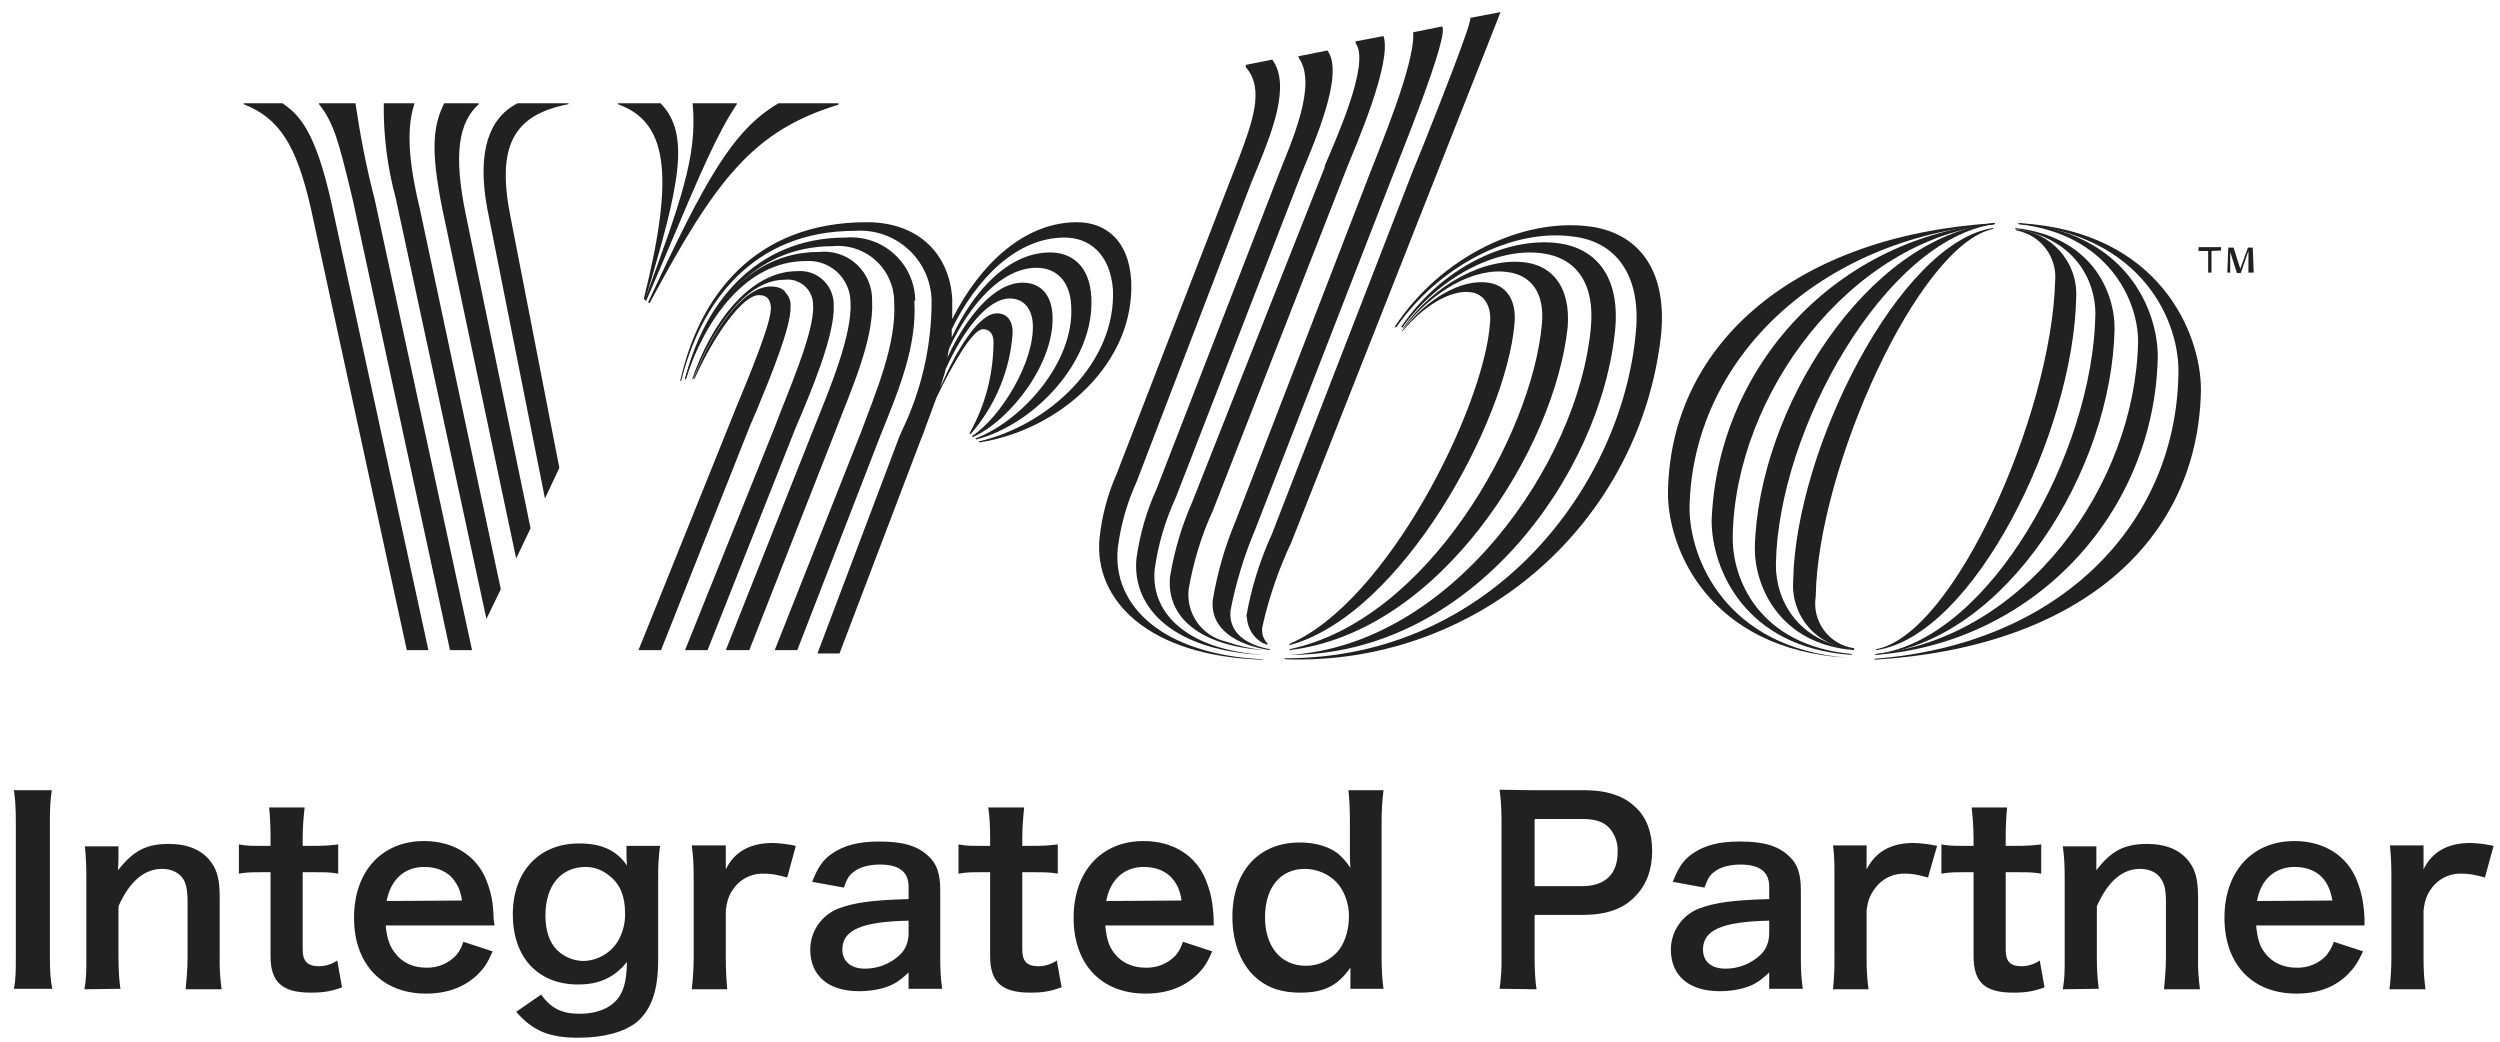
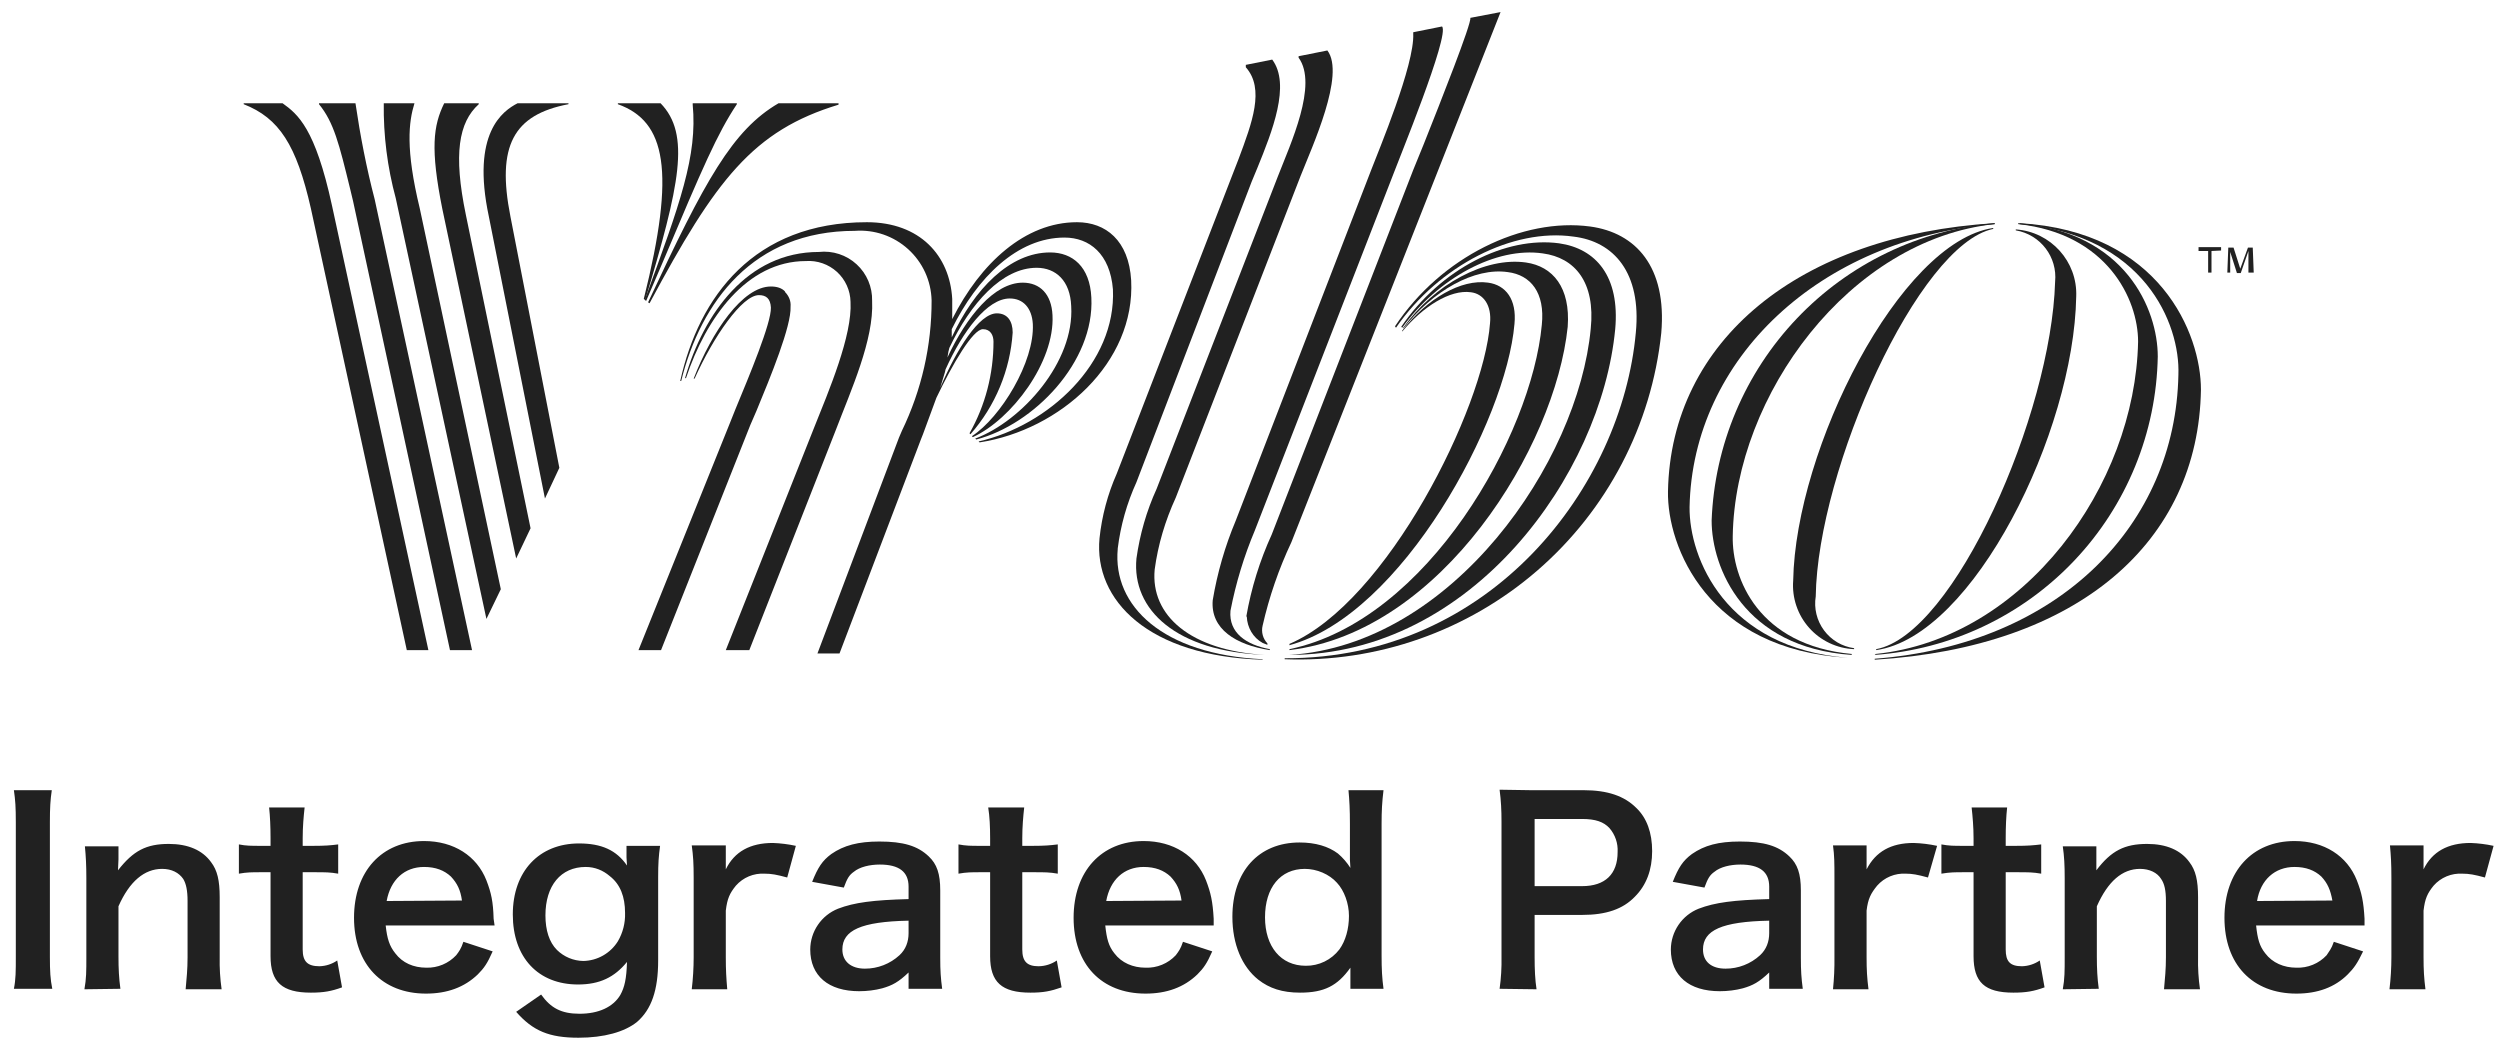
<svg xmlns="http://www.w3.org/2000/svg" width="156" height="65" viewBox="0 0 156 65" fill="none">
  <path d="M126.024 13.925V13.985C133.777 14.644 136.052 20.182 135.932 23.385C135.752 32.694 128.568 40.208 116.983 41.106V41.166C129.706 40.388 137.189 33.802 137.339 24.313C137.339 20.84 134.794 14.434 126.024 13.925Z" fill="#212121" />
  <path d="M116.983 40.867C121.721 40.531 126.162 38.433 129.43 34.987C132.699 31.541 134.559 26.996 134.645 22.247C134.645 19.314 132.639 14.464 125.934 13.925V13.985C131.472 14.584 133.417 18.655 133.417 21.319C133.238 30.3 126.323 39.849 117.043 40.807L116.983 40.867Z" fill="#212121" />
-   <path d="M116.983 40.867C125.185 39.998 131.771 29.342 131.951 20.511C131.951 18.116 130.454 14.764 125.754 14.225V14.285C129.436 14.854 130.753 17.458 130.753 19.583C130.604 28.264 124.168 39.849 117.133 40.807L116.983 40.867Z" fill="#212121" />
  <path fill-rule="evenodd" clip-rule="evenodd" d="M124.377 14.285C119.708 15.243 113.421 29.252 113.302 37.215C113.242 37.585 113.257 37.963 113.346 38.327C113.435 38.691 113.596 39.034 113.819 39.335C114.042 39.636 114.323 39.889 114.645 40.081C114.968 40.272 115.325 40.396 115.696 40.447V40.507C115.163 40.485 114.639 40.355 114.156 40.126C113.674 39.897 113.242 39.573 112.888 39.173C112.533 38.774 112.262 38.307 112.092 37.801C111.921 37.295 111.854 36.759 111.895 36.227C112.044 28.025 118.54 15.093 124.377 14.225V14.285ZM117.073 40.567V40.507C121.953 39.609 127.999 25.839 128.239 17.578C128.389 16.051 127.341 14.644 125.784 14.374V14.315C127.969 14.464 129.646 16.32 129.556 18.506C129.406 26.977 123.15 39.699 117.073 40.567Z" fill="#212121" />
-   <path d="M110.817 35.179C110.967 26.767 117.672 14.913 124.467 13.985V13.925C116.474 14.794 109.679 25.6 109.5 34.221C109.5 36.616 111.056 40.208 115.696 40.567V40.507C112.074 40.028 110.787 37.334 110.817 35.209V35.179Z" fill="#212121" />
  <path d="M108.123 33.443C108.272 24.642 115.427 14.943 124.467 13.985V13.925C119.768 14.338 115.381 16.451 112.129 19.868C108.877 23.285 106.984 27.771 106.806 32.485C106.806 35.419 108.811 40.418 115.547 40.867V40.807C109.739 40.268 108.063 36.107 108.123 33.443Z" fill="#212121" />
-   <path fill-rule="evenodd" clip-rule="evenodd" d="M124.467 13.985C113.541 14.883 105.608 22.397 105.429 31.647C105.399 34.82 107.674 40.447 115.307 41.046C106.566 40.537 104.022 34.131 104.082 30.659C104.261 21.259 112.254 14.674 124.467 13.925V13.985ZM87.049 20.361C89.923 16.021 95.011 13.566 99.232 14.135C102.076 14.524 104.022 16.65 103.663 20.78C103.059 26.522 100.296 31.819 95.933 35.598C91.569 39.378 85.932 41.358 80.164 41.136V41.076C93.096 41.106 101.208 30.33 102.076 20.751C102.435 17.009 100.699 15.063 98.184 14.764C94.413 14.225 89.803 16.56 87.109 20.451L87.049 20.361Z" fill="#212121" />
+   <path fill-rule="evenodd" clip-rule="evenodd" d="M124.467 13.985C113.541 14.883 105.608 22.397 105.429 31.647C105.399 34.82 107.674 40.447 115.307 41.046C106.566 40.537 104.022 34.131 104.082 30.659C104.261 21.259 112.254 14.674 124.467 13.925V13.985M87.049 20.361C89.923 16.021 95.011 13.566 99.232 14.135C102.076 14.524 104.022 16.65 103.663 20.78C103.059 26.522 100.296 31.819 95.933 35.598C91.569 39.378 85.932 41.358 80.164 41.136V41.076C93.096 41.106 101.208 30.33 102.076 20.751C102.435 17.009 100.699 15.063 98.184 14.764C94.413 14.225 89.803 16.56 87.109 20.451L87.049 20.361Z" fill="#212121" />
  <path d="M100.789 20.541C101.088 17.248 99.591 15.512 97.287 15.183C93.964 14.734 89.893 16.769 87.438 20.392L87.498 20.451C89.743 17.338 93.365 15.392 96.269 15.812C98.274 16.081 99.561 17.608 99.262 20.511C98.484 28.833 90.641 40.238 80.463 40.867C91.838 40.867 99.921 29.611 100.789 20.541Z" fill="#212121" />
  <path d="M80.463 40.507V40.567C89.982 39.43 97.047 27.875 97.825 20.391C98.005 17.937 96.897 16.62 95.221 16.38C92.677 16.021 89.504 17.727 87.558 20.451V20.511C89.414 18.116 92.018 16.679 94.084 16.979C95.52 17.158 96.418 18.266 96.209 20.272C95.58 27.097 89.114 38.711 80.463 40.507Z" fill="#212121" />
  <path fill-rule="evenodd" clip-rule="evenodd" d="M77.769 38.472C78.077 36.705 78.61 34.984 79.356 33.353L88.186 10.603L88.845 8.986C89.893 6.352 91.838 1.443 91.749 1.114L93.635 0.754L80.583 33.832C79.798 35.498 79.195 37.245 78.787 39.041C78.74 39.236 78.743 39.439 78.795 39.633C78.848 39.826 78.948 40.003 79.086 40.148V40.238L78.787 40.118C78.188 39.789 77.829 39.16 77.799 38.472H77.769ZM80.463 40.268V40.178C86.57 37.574 92.587 25.45 92.976 20.182C93.096 19.044 92.557 18.326 91.778 18.236C90.491 18.056 88.785 19.134 87.498 20.691V20.631C89.055 18.625 91.18 17.398 92.856 17.637C93.964 17.787 94.652 18.685 94.503 20.212C93.994 26.229 87.498 38.382 80.433 40.268H80.463Z" fill="#212121" />
  <path d="M77.111 32.485C76.442 34.08 75.96 35.748 75.674 37.454C75.524 39.25 77.111 40.238 79.236 40.567V40.507C77.769 40.238 76.662 39.49 76.781 38.113C77.115 36.388 77.627 34.703 78.308 33.084L86.989 10.752C87.199 10.154 90.491 2.161 89.983 1.652L88.186 2.012V2.101C88.276 4.047 86.031 9.375 85.552 10.633L77.111 32.485Z" fill="#212121" />
-   <path d="M82.678 10.393L74.387 31.347C73.728 32.844 73.279 34.371 73.01 35.987C72.77 38.532 74.895 40.298 78.877 40.567C78.06 40.482 77.256 40.301 76.482 40.028C75.758 39.863 75.121 39.435 74.695 38.826C74.269 38.218 74.084 37.473 74.177 36.736C74.476 35.059 74.955 33.443 75.674 31.886L84.055 10.453C84.504 9.316 86.899 3.897 86.33 2.251L84.594 2.58V2.7C85.552 3.987 83.217 8.986 82.648 10.393H82.678Z" fill="#212121" />
  <path d="M79.745 10.992L72.171 30.509C71.543 31.886 71.124 33.353 70.914 34.85C70.615 38.053 73.399 40.657 78.937 40.867C74.297 40.597 71.782 38.412 72.052 35.538C72.261 33.982 72.71 32.485 73.369 31.048L81.152 10.992C81.87 9.166 83.966 4.646 82.828 3.149L81.032 3.508V3.598C82.259 5.275 80.523 8.986 79.745 10.992Z" fill="#212121" />
  <path fill-rule="evenodd" clip-rule="evenodd" d="M69.747 34.251C69.417 37.813 72.561 40.837 78.787 41.136V41.166C71.662 40.957 68.25 37.454 68.609 33.593C68.756 32.198 69.119 30.834 69.687 29.552L76.871 10.992L77.29 9.914C78.128 7.669 78.937 5.544 77.739 4.197V4.047L79.386 3.718C80.553 5.275 79.386 8.208 78.458 10.483L78.098 11.351L70.914 30.09C70.316 31.407 69.926 32.784 69.747 34.221V34.251ZM67.202 13.866C68.998 13.866 70.435 15.003 70.585 17.488C70.854 22.637 66.154 26.828 61.126 27.606L61.066 27.546C65.406 26.558 69.657 22.667 69.447 18.057C69.268 15.841 67.981 14.824 66.424 14.824C63.49 14.824 60.976 17.308 59.389 20.541V21.05C60.796 18.027 63.011 15.752 65.526 15.752C66.933 15.752 68.01 16.65 68.1 18.566C68.31 22.577 64.508 26.498 60.916 27.426L60.856 27.366C63.79 26.259 67.053 22.577 66.843 19.104C66.783 17.518 65.885 16.71 64.688 16.71C62.532 16.71 60.557 18.925 59.24 21.709L59.18 21.948L59.12 22.307C60.317 19.733 62.053 17.638 63.82 17.638C64.897 17.638 65.616 18.356 65.676 19.673C65.825 22.577 63.131 26.169 60.706 27.276L60.647 27.217C62.443 26.049 64.568 22.577 64.448 20.212C64.388 19.224 63.85 18.625 63.011 18.625C61.605 18.625 60.078 20.661 59 23.056L58.97 23.205L58.671 24.193C59.689 21.799 61.096 19.553 62.203 19.553C62.862 19.553 63.191 20.032 63.191 20.751C63.035 23.098 62.109 25.329 60.557 27.097L60.497 27.037C61.485 25.301 61.994 23.325 61.994 21.32C61.994 20.93 61.814 20.541 61.335 20.541C60.706 20.541 59.449 22.697 58.431 24.822L57.593 27.097L57.474 27.396L52.385 40.777H51.008L56.097 27.306L56.276 26.887C57.505 24.349 58.14 21.565 58.132 18.745C58.117 18.141 57.98 17.546 57.729 16.996C57.477 16.446 57.116 15.954 56.668 15.548C56.22 15.142 55.694 14.831 55.123 14.634C54.551 14.438 53.945 14.36 53.343 14.405C46.996 14.405 43.734 18.835 42.506 23.774H42.446C43.614 18.506 47.056 13.866 54.091 13.866C57.414 13.866 59.27 15.961 59.419 18.655V19.913C61.185 16.41 63.969 13.866 67.202 13.866Z" fill="#212121" />
-   <path d="M57.114 18.775C57.108 18.224 56.988 17.681 56.763 17.179C56.537 16.676 56.211 16.226 55.804 15.855C55.397 15.484 54.917 15.201 54.396 15.024C53.875 14.847 53.323 14.778 52.774 14.824C47.116 14.824 43.883 19.015 42.746 23.684H42.806C44.063 19.314 46.937 15.362 51.966 15.362C52.45 15.317 52.939 15.372 53.4 15.526C53.862 15.679 54.286 15.927 54.647 16.254C55.007 16.581 55.296 16.979 55.494 17.423C55.692 17.868 55.795 18.348 55.797 18.835C55.947 21.469 54.69 24.373 53.702 27.037L48.344 40.567H49.751L54.959 27.127C56.067 24.373 57.234 21.619 57.054 18.745L57.114 18.775Z" fill="#212121" />
  <path d="M54.42 18.775C54.431 18.348 54.351 17.923 54.184 17.529C54.017 17.135 53.768 16.782 53.453 16.493C53.139 16.203 52.765 15.985 52.359 15.852C51.953 15.719 51.523 15.675 51.098 15.722C46.637 15.722 43.913 19.553 42.746 23.594H42.806C44.063 19.823 46.607 16.29 50.289 16.29C50.641 16.266 50.994 16.313 51.327 16.43C51.66 16.546 51.966 16.728 52.227 16.966C52.487 17.204 52.696 17.492 52.842 17.814C52.987 18.135 53.066 18.482 53.073 18.835C53.193 20.93 51.726 24.373 50.768 26.767L45.29 40.567H46.757L52.145 26.857C53.103 24.343 54.54 21.2 54.42 18.775Z" fill="#212121" />
-   <path d="M52.026 19.015C52.027 18.724 51.967 18.436 51.851 18.169C51.734 17.902 51.564 17.663 51.35 17.465C51.136 17.268 50.883 17.118 50.608 17.024C50.332 16.93 50.04 16.894 49.751 16.919C46.757 16.919 44.362 20.212 43.195 23.654H43.255C44.452 20.571 46.518 17.458 48.942 17.458C49.17 17.427 49.402 17.447 49.621 17.515C49.841 17.583 50.043 17.698 50.214 17.851C50.385 18.005 50.52 18.194 50.611 18.405C50.701 18.616 50.745 18.845 50.738 19.074C50.828 20.751 49.122 24.552 48.344 26.648L42.746 40.567H44.153L49.631 26.738C50.559 24.552 52.115 20.93 52.026 19.015Z" fill="#212121" />
  <path fill-rule="evenodd" clip-rule="evenodd" d="M34.903 29.192L34.005 31.108L30.503 13.506C29.395 8.298 31.371 6.921 32.299 6.442H35.472V6.502C32.029 7.16 30.982 9.106 31.85 13.506L34.903 29.192ZM48.972 18.206C49.242 18.476 49.361 18.805 49.331 19.134C49.391 20.331 48.074 23.535 47.206 25.63L46.817 26.528L41.249 40.567H39.842L45.53 26.438L45.889 25.54C46.757 23.445 48.134 20.152 48.104 19.194C48.074 18.625 47.805 18.416 47.356 18.416C46.308 18.416 44.512 21.02 43.344 23.624H43.285C44.422 20.691 46.338 17.877 48.104 17.877C48.463 17.877 48.793 17.967 49.002 18.206H48.972Z" fill="#212121" />
  <path fill-rule="evenodd" clip-rule="evenodd" d="M15.206 6.442H17.631C18.589 7.13 19.666 7.998 20.714 12.818L26.731 40.567H25.384L19.397 12.998C18.499 9.046 17.421 7.37 15.206 6.502V6.442ZM22.181 6.442H19.906V6.502C20.834 7.639 21.163 8.986 21.852 11.8L22.031 12.549L28.078 40.567H29.455L23.378 12.429C22.869 10.483 22.48 8.477 22.181 6.442ZM31.251 36.766L30.353 38.621L24.695 12.369C24.172 10.438 23.92 8.443 23.947 6.442H25.863C25.503 7.609 25.294 9.286 26.192 12.998L31.251 36.766ZM33.107 32.964L32.209 34.85L27.599 13.027C26.851 9.286 27.03 7.849 27.719 6.442H29.874V6.502C28.617 7.639 28.287 9.615 29.066 13.387L33.107 32.964ZM48.583 6.442C45.709 8.118 44.003 11.231 40.441 18.865L40.531 18.925C44.662 11.201 46.996 8.148 52.325 6.532V6.442H48.583ZM40.321 18.775L40.231 18.715C42.447 12.668 43.524 9.735 43.225 6.532V6.442H45.979V6.502C44.751 8.358 43.883 10.363 41.309 16.47L40.321 18.775Z" fill="#212121" />
  <path fill-rule="evenodd" clip-rule="evenodd" d="M40.171 18.655L40.261 18.715C42.416 11.531 43.105 8.388 41.219 6.442H38.555V6.502C41.548 7.579 42.177 10.633 40.171 18.655ZM137.997 15.662V17.009H137.788V15.662H137.189V15.422H138.596V15.632L137.997 15.662ZM140.302 15.662V17.009H140.632L140.572 15.452H140.272L139.793 16.769L139.374 15.452H139.045L138.985 17.009H139.165V15.722L139.584 17.039H139.823L140.302 15.662Z" fill="#212121" />
  <path d="M0.867 49.308C0.957 49.937 0.987 50.356 0.987 51.314V59.696C0.987 60.594 0.987 61.102 0.867 61.701H3.262C3.142 61.102 3.113 60.623 3.113 59.696V51.314C3.113 50.416 3.142 49.907 3.232 49.308H0.867ZM7.513 61.701C7.423 61.043 7.393 60.444 7.393 59.696V56.552C8.082 54.996 9.01 54.218 10.117 54.218C10.716 54.218 11.165 54.457 11.434 54.846C11.614 55.145 11.704 55.565 11.704 56.223V59.725C11.704 60.504 11.644 61.043 11.584 61.731H13.829C13.734 61.067 13.694 60.396 13.709 59.725V55.984C13.709 54.936 13.56 54.307 13.171 53.798C12.632 53.05 11.734 52.661 10.536 52.661C9.129 52.661 8.321 53.08 7.363 54.307L7.393 53.619V52.811H5.298C5.358 53.439 5.388 53.978 5.388 54.816V59.725C5.388 60.594 5.388 61.072 5.268 61.731L7.513 61.701ZM16.793 50.386C16.852 50.925 16.882 51.613 16.882 52.302V52.781H16.314C15.655 52.781 15.356 52.781 14.907 52.691V54.517C15.416 54.427 15.715 54.427 16.284 54.427H16.882V59.666C16.882 61.282 17.601 61.941 19.397 61.941C20.205 61.941 20.684 61.851 21.343 61.611L21.043 59.935C20.716 60.158 20.332 60.283 19.936 60.294C19.187 60.294 18.888 59.995 18.888 59.246V54.427H19.606C20.325 54.427 20.594 54.427 21.103 54.517V52.691C20.624 52.751 20.295 52.781 19.547 52.781H18.888V52.302C18.888 51.583 18.948 50.925 19.008 50.386H16.793ZM30.862 57.75L30.802 57.331C30.772 56.253 30.652 55.714 30.353 54.936C29.754 53.409 28.317 52.481 26.461 52.481C23.827 52.481 22.091 54.367 22.091 57.271C22.091 60.175 23.857 62.001 26.581 62.001C27.898 62.001 28.976 61.611 29.814 60.803C30.203 60.414 30.413 60.115 30.742 59.366L28.916 58.768C28.766 59.217 28.647 59.366 28.467 59.606C28.23 59.859 27.942 60.06 27.622 60.194C27.303 60.328 26.958 60.393 26.611 60.384C25.803 60.384 25.114 60.085 24.665 59.486C24.306 59.037 24.157 58.588 24.067 57.75H30.862ZM24.127 56.223C24.366 54.906 25.234 54.098 26.461 54.098C27.18 54.098 27.719 54.307 28.138 54.697C28.527 55.115 28.736 55.535 28.826 56.193L24.127 56.223ZM32.209 63.138C33.257 64.335 34.274 64.754 36.1 64.754C37.687 64.754 38.974 64.395 39.752 63.767C40.65 62.988 41.069 61.791 41.069 59.935V54.726C41.069 53.888 41.099 53.439 41.189 52.781H39.094V53.499L39.124 54.008C38.465 53.05 37.537 52.631 36.13 52.631C33.646 52.631 31.999 54.367 31.999 57.061C31.999 59.755 33.586 61.432 36.07 61.432C37.417 61.432 38.345 60.983 39.124 60.025C39.094 61.072 38.974 61.611 38.705 62.09C38.256 62.839 37.358 63.258 36.16 63.258C35.023 63.258 34.364 62.898 33.766 62.06L32.209 63.138ZM34.035 57.121C34.035 55.265 34.993 54.098 36.549 54.098C37.118 54.098 37.627 54.307 38.046 54.666C38.705 55.175 39.004 55.954 39.004 56.971C39.023 57.591 38.868 58.203 38.555 58.738C38.326 59.105 38.009 59.41 37.633 59.624C37.257 59.839 36.833 59.956 36.4 59.965C35.783 59.956 35.193 59.709 34.753 59.276C34.274 58.797 34.035 58.049 34.035 57.121ZM49.661 52.781C49.188 52.678 48.707 52.618 48.224 52.601C46.817 52.601 45.829 53.14 45.29 54.247V52.751H43.165C43.255 53.409 43.285 53.858 43.285 54.786V59.725C43.284 60.396 43.244 61.066 43.165 61.731H45.38C45.32 61.013 45.29 60.534 45.29 59.725V56.822C45.38 56.074 45.53 55.744 45.919 55.265C46.142 55.012 46.419 54.813 46.73 54.683C47.042 54.554 47.378 54.497 47.715 54.517C48.134 54.517 48.463 54.577 49.122 54.756L49.661 52.781ZM56.695 61.701H58.791C58.701 61.013 58.671 60.594 58.671 59.755V55.565C58.671 54.517 58.461 53.918 57.953 53.439C57.264 52.781 56.366 52.511 54.869 52.511C53.552 52.511 52.654 52.751 51.876 53.289C51.307 53.709 51.038 54.128 50.678 55.026L52.654 55.385C52.864 54.816 52.983 54.607 53.283 54.397C53.642 54.098 54.271 53.948 54.899 53.948C56.097 53.948 56.695 54.397 56.695 55.325V56.103C54.48 56.163 53.313 56.313 52.295 56.702C51.785 56.905 51.347 57.255 51.038 57.709C50.728 58.162 50.562 58.698 50.559 59.246C50.559 60.893 51.696 61.851 53.612 61.851C54.091 61.851 54.6 61.791 55.049 61.671C55.678 61.492 56.067 61.282 56.695 60.683V61.701ZM56.695 58.229C56.695 58.768 56.516 59.246 56.127 59.606C55.539 60.146 54.77 60.446 53.971 60.444C53.103 60.444 52.564 59.995 52.564 59.246C52.564 58.049 53.732 57.51 56.695 57.45V58.229ZM61.664 50.386C61.754 50.925 61.784 51.613 61.784 52.302V52.781H61.185C60.557 52.781 60.288 52.781 59.809 52.691V54.517C60.317 54.427 60.617 54.427 61.185 54.427H61.784V59.666C61.784 61.282 62.503 61.941 64.299 61.941C65.107 61.941 65.556 61.851 66.244 61.611L65.945 59.935C65.609 60.164 65.214 60.289 64.808 60.294C64.089 60.294 63.79 59.995 63.79 59.246V54.427H64.508C65.197 54.427 65.496 54.427 66.005 54.517V52.691C65.526 52.751 65.167 52.781 64.448 52.781H63.79V52.302C63.79 51.583 63.85 50.925 63.91 50.386H61.664ZM75.734 57.75V57.331C75.674 56.253 75.554 55.714 75.255 54.936C74.656 53.409 73.219 52.481 71.363 52.481C68.729 52.481 66.993 54.367 66.993 57.271C66.993 60.175 68.729 62.001 71.483 62.001C72.8 62.001 73.878 61.611 74.716 60.803C75.105 60.414 75.315 60.115 75.644 59.366L73.818 58.768C73.668 59.217 73.548 59.366 73.369 59.606C73.129 59.863 72.836 60.066 72.511 60.2C72.185 60.334 71.835 60.397 71.483 60.384C70.705 60.384 69.986 60.085 69.537 59.486C69.178 59.037 69.058 58.588 68.969 57.75H75.734ZM69.028 56.223C69.268 54.906 70.136 54.098 71.363 54.098C72.082 54.098 72.621 54.307 73.04 54.697C73.429 55.115 73.638 55.535 73.728 56.193L69.028 56.223ZM84.265 61.701H86.331C86.241 61.013 86.211 60.504 86.211 59.606V51.404C86.211 50.595 86.241 50.057 86.331 49.308H84.145C84.205 49.967 84.235 50.506 84.235 51.404V53.649L84.265 54.158C84.052 53.821 83.79 53.518 83.487 53.26C82.888 52.811 82.08 52.571 81.092 52.571C78.547 52.571 76.901 54.367 76.901 57.211C76.901 58.917 77.5 60.324 78.518 61.132C79.206 61.671 80.014 61.941 81.122 61.941C82.619 61.941 83.457 61.522 84.265 60.384V60.953V61.701ZM78.937 57.241C78.937 55.385 79.895 54.218 81.421 54.218C82.17 54.218 82.948 54.547 83.427 55.086C83.876 55.565 84.175 56.373 84.175 57.151C84.175 57.959 83.966 58.708 83.576 59.246C83.33 59.567 83.013 59.826 82.649 60.003C82.285 60.179 81.885 60.269 81.481 60.264C79.924 60.264 78.937 59.067 78.937 57.241ZM95.88 61.731C95.79 61.132 95.76 60.534 95.76 59.696V57.091H98.723C100.22 57.091 101.268 56.732 102.016 55.954C102.735 55.235 103.094 54.277 103.094 53.11C103.094 51.972 102.765 51.044 102.106 50.416C101.358 49.667 100.31 49.308 98.813 49.308H95.52L93.575 49.278C93.664 49.967 93.694 50.536 93.694 51.284V59.696C93.708 60.366 93.668 61.037 93.575 61.701L95.88 61.731ZM95.76 55.295V51.104H98.723C99.561 51.104 100.07 51.284 100.43 51.673C100.788 52.086 100.971 52.624 100.939 53.17C100.939 54.547 100.16 55.295 98.723 55.295H95.76ZM110.398 61.701H112.493C112.403 61.013 112.374 60.594 112.374 59.755V55.565C112.374 54.517 112.164 53.918 111.655 53.439C110.967 52.781 110.069 52.511 108.572 52.511C107.225 52.511 106.357 52.751 105.578 53.289C105.01 53.709 104.74 54.128 104.381 55.026L106.357 55.385C106.566 54.816 106.686 54.607 106.985 54.397C107.345 54.098 107.973 53.948 108.602 53.948C109.799 53.948 110.398 54.397 110.398 55.325V56.103C108.183 56.163 107.015 56.313 105.997 56.702C105.487 56.905 105.05 57.255 104.74 57.709C104.431 58.162 104.264 58.698 104.261 59.246C104.261 60.893 105.399 61.851 107.315 61.851C107.794 61.851 108.302 61.791 108.751 61.671C109.38 61.492 109.769 61.282 110.398 60.683V61.701ZM110.398 58.229C110.398 58.768 110.218 59.246 109.829 59.606C109.242 60.146 108.472 60.446 107.674 60.444C106.776 60.444 106.267 59.995 106.267 59.246C106.267 58.049 107.434 57.51 110.398 57.45V58.229ZM120.875 52.781C120.393 52.676 119.902 52.616 119.408 52.601C118.001 52.601 117.043 53.14 116.475 54.247V52.751H114.379C114.469 53.409 114.469 53.858 114.469 54.786V59.725C114.478 60.395 114.448 61.065 114.379 61.731H116.594C116.504 61.013 116.475 60.534 116.475 59.725V56.822C116.564 56.074 116.744 55.744 117.133 55.265C117.356 55.012 117.633 54.813 117.945 54.683C118.256 54.554 118.593 54.497 118.929 54.517C119.318 54.517 119.648 54.577 120.306 54.756L120.875 52.781ZM123.03 50.386C123.09 50.925 123.15 51.613 123.15 52.302V52.781H122.551C121.893 52.781 121.623 52.781 121.144 52.691V54.517C121.683 54.427 121.982 54.427 122.551 54.427H123.15V59.666C123.15 61.282 123.838 61.941 125.635 61.941C126.443 61.941 126.922 61.851 127.58 61.611L127.281 59.935C126.954 60.158 126.569 60.283 126.173 60.294C125.425 60.294 125.156 59.995 125.156 59.246V54.427H125.844C126.562 54.427 126.862 54.427 127.371 54.517V52.691C126.862 52.751 126.533 52.781 125.784 52.781H125.156V52.302C125.156 51.583 125.185 50.925 125.245 50.386H123.03ZM130.963 61.701C130.873 61.043 130.843 60.444 130.843 59.696V56.552C131.532 54.996 132.43 54.218 133.537 54.218C134.136 54.218 134.615 54.457 134.854 54.846C135.064 55.145 135.154 55.565 135.154 56.223V59.725C135.154 60.504 135.094 61.043 135.034 61.731H137.279C137.184 61.067 137.144 60.396 137.159 59.725V55.984C137.159 54.936 137.01 54.307 136.62 53.798C136.082 53.05 135.184 52.661 133.986 52.661C132.579 52.661 131.741 53.08 130.813 54.307V52.811H128.718C128.808 53.439 128.837 53.978 128.837 54.816V59.725C128.837 60.594 128.838 61.072 128.718 61.731L130.963 61.701ZM147.547 57.75V57.331C147.487 56.253 147.367 55.714 147.068 54.936C146.469 53.409 145.032 52.481 143.176 52.481C140.542 52.481 138.806 54.367 138.806 57.271C138.806 60.175 140.542 62.001 143.296 62.001C144.613 62.001 145.691 61.611 146.499 60.803C146.888 60.414 147.098 60.115 147.457 59.366L145.631 58.768C145.481 59.217 145.331 59.366 145.182 59.606C144.942 59.863 144.649 60.066 144.324 60.2C143.998 60.334 143.648 60.397 143.296 60.384C142.518 60.384 141.799 60.085 141.35 59.486C140.991 59.037 140.871 58.588 140.781 57.75H147.547ZM140.841 56.223C141.051 54.906 141.949 54.098 143.176 54.098C143.895 54.098 144.433 54.307 144.852 54.697C145.242 55.115 145.421 55.535 145.541 56.193L140.841 56.223ZM155.599 52.781C155.126 52.678 154.645 52.618 154.162 52.601C152.755 52.601 151.767 53.14 151.229 54.247V52.751H149.133C149.193 53.409 149.223 53.858 149.223 54.786V59.725C149.222 60.396 149.182 61.066 149.103 61.731H151.348C151.258 61.013 151.229 60.534 151.229 59.725V56.822C151.318 56.074 151.468 55.744 151.857 55.265C152.08 55.012 152.357 54.813 152.669 54.683C152.98 54.554 153.317 54.497 153.653 54.517C154.072 54.517 154.402 54.577 155.06 54.756L155.599 52.781Z" fill="#212121" />
</svg>